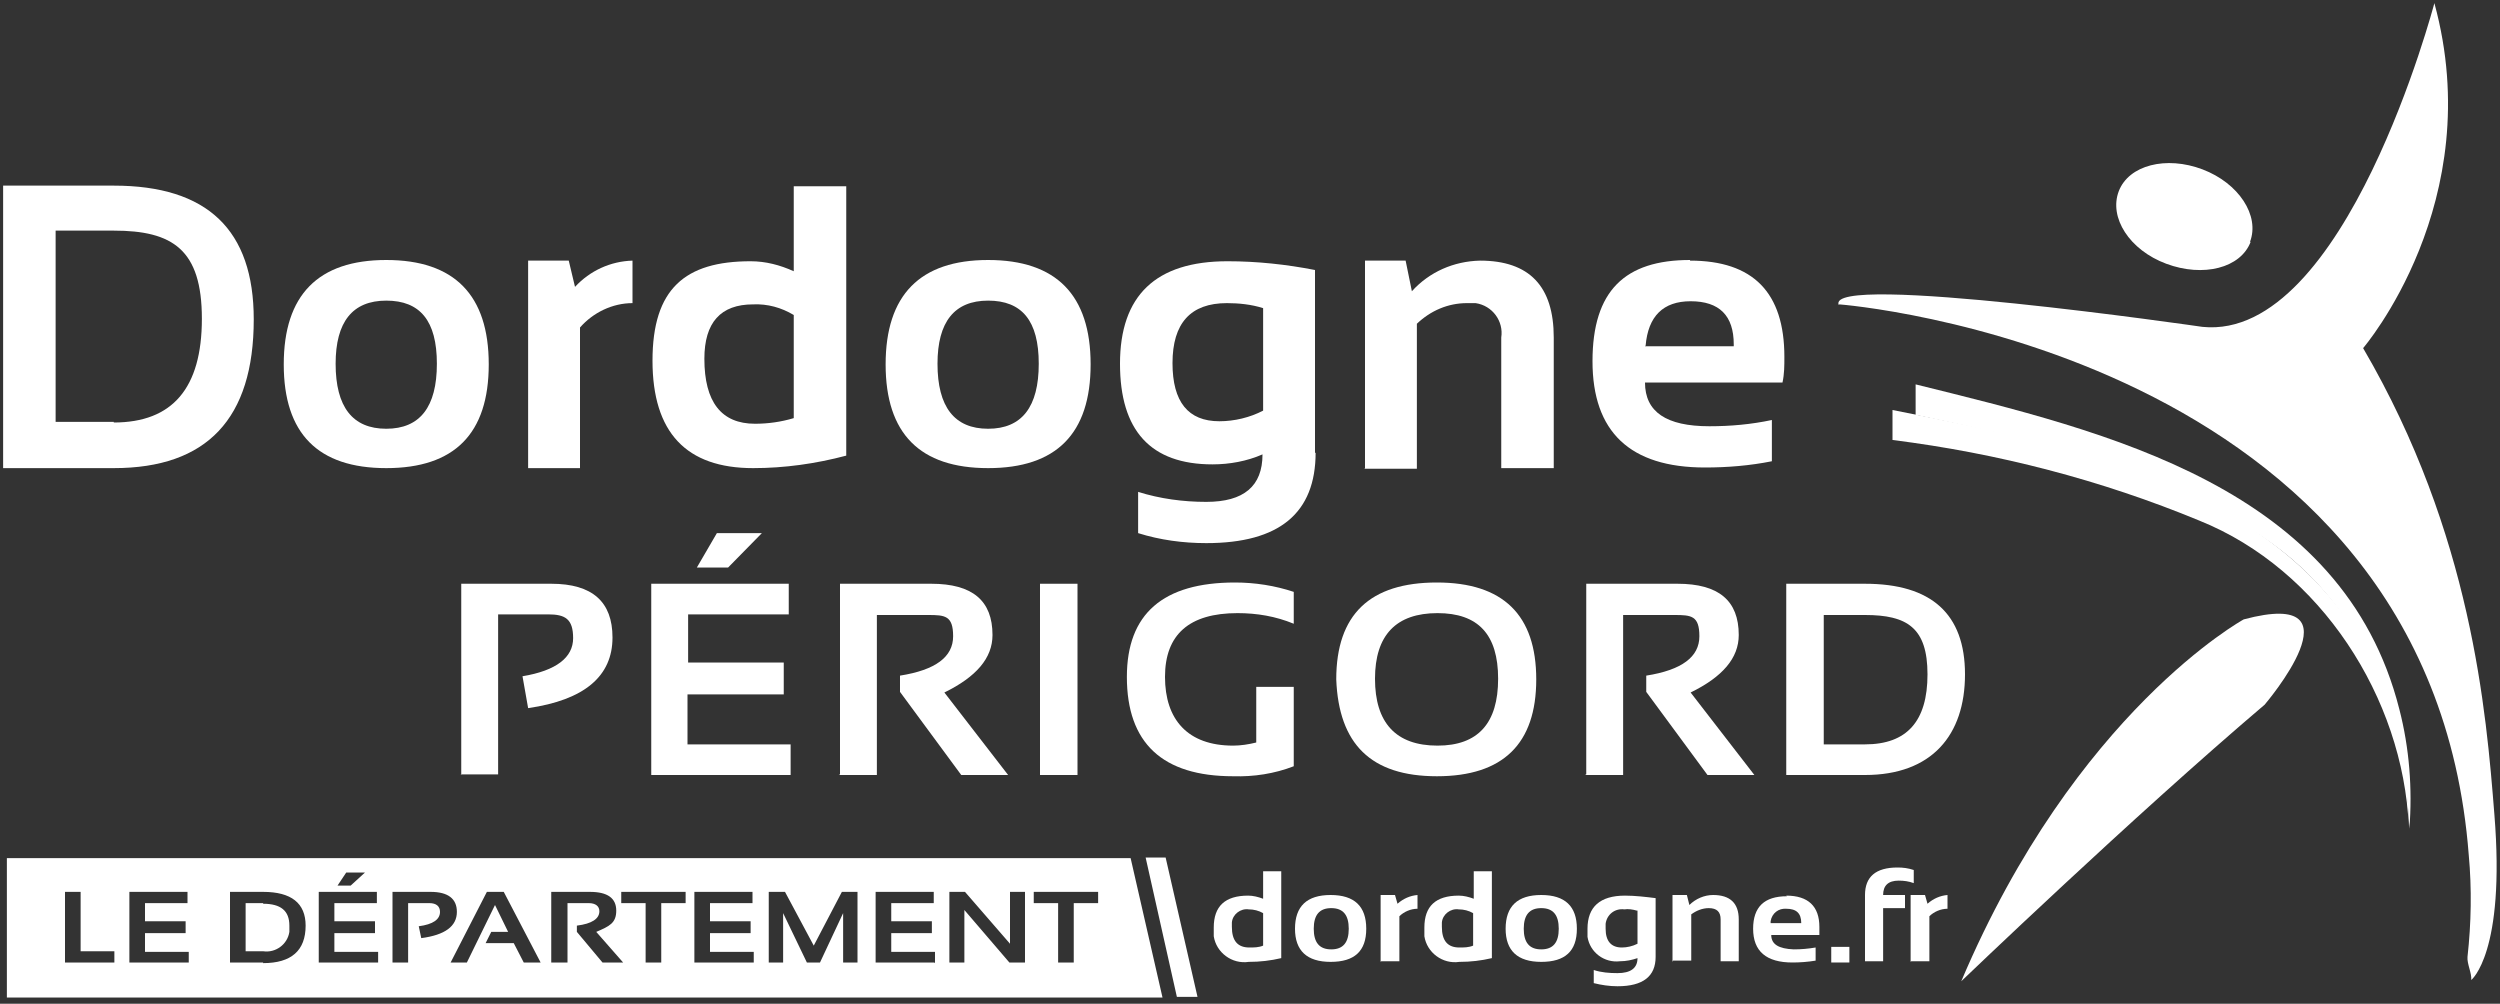
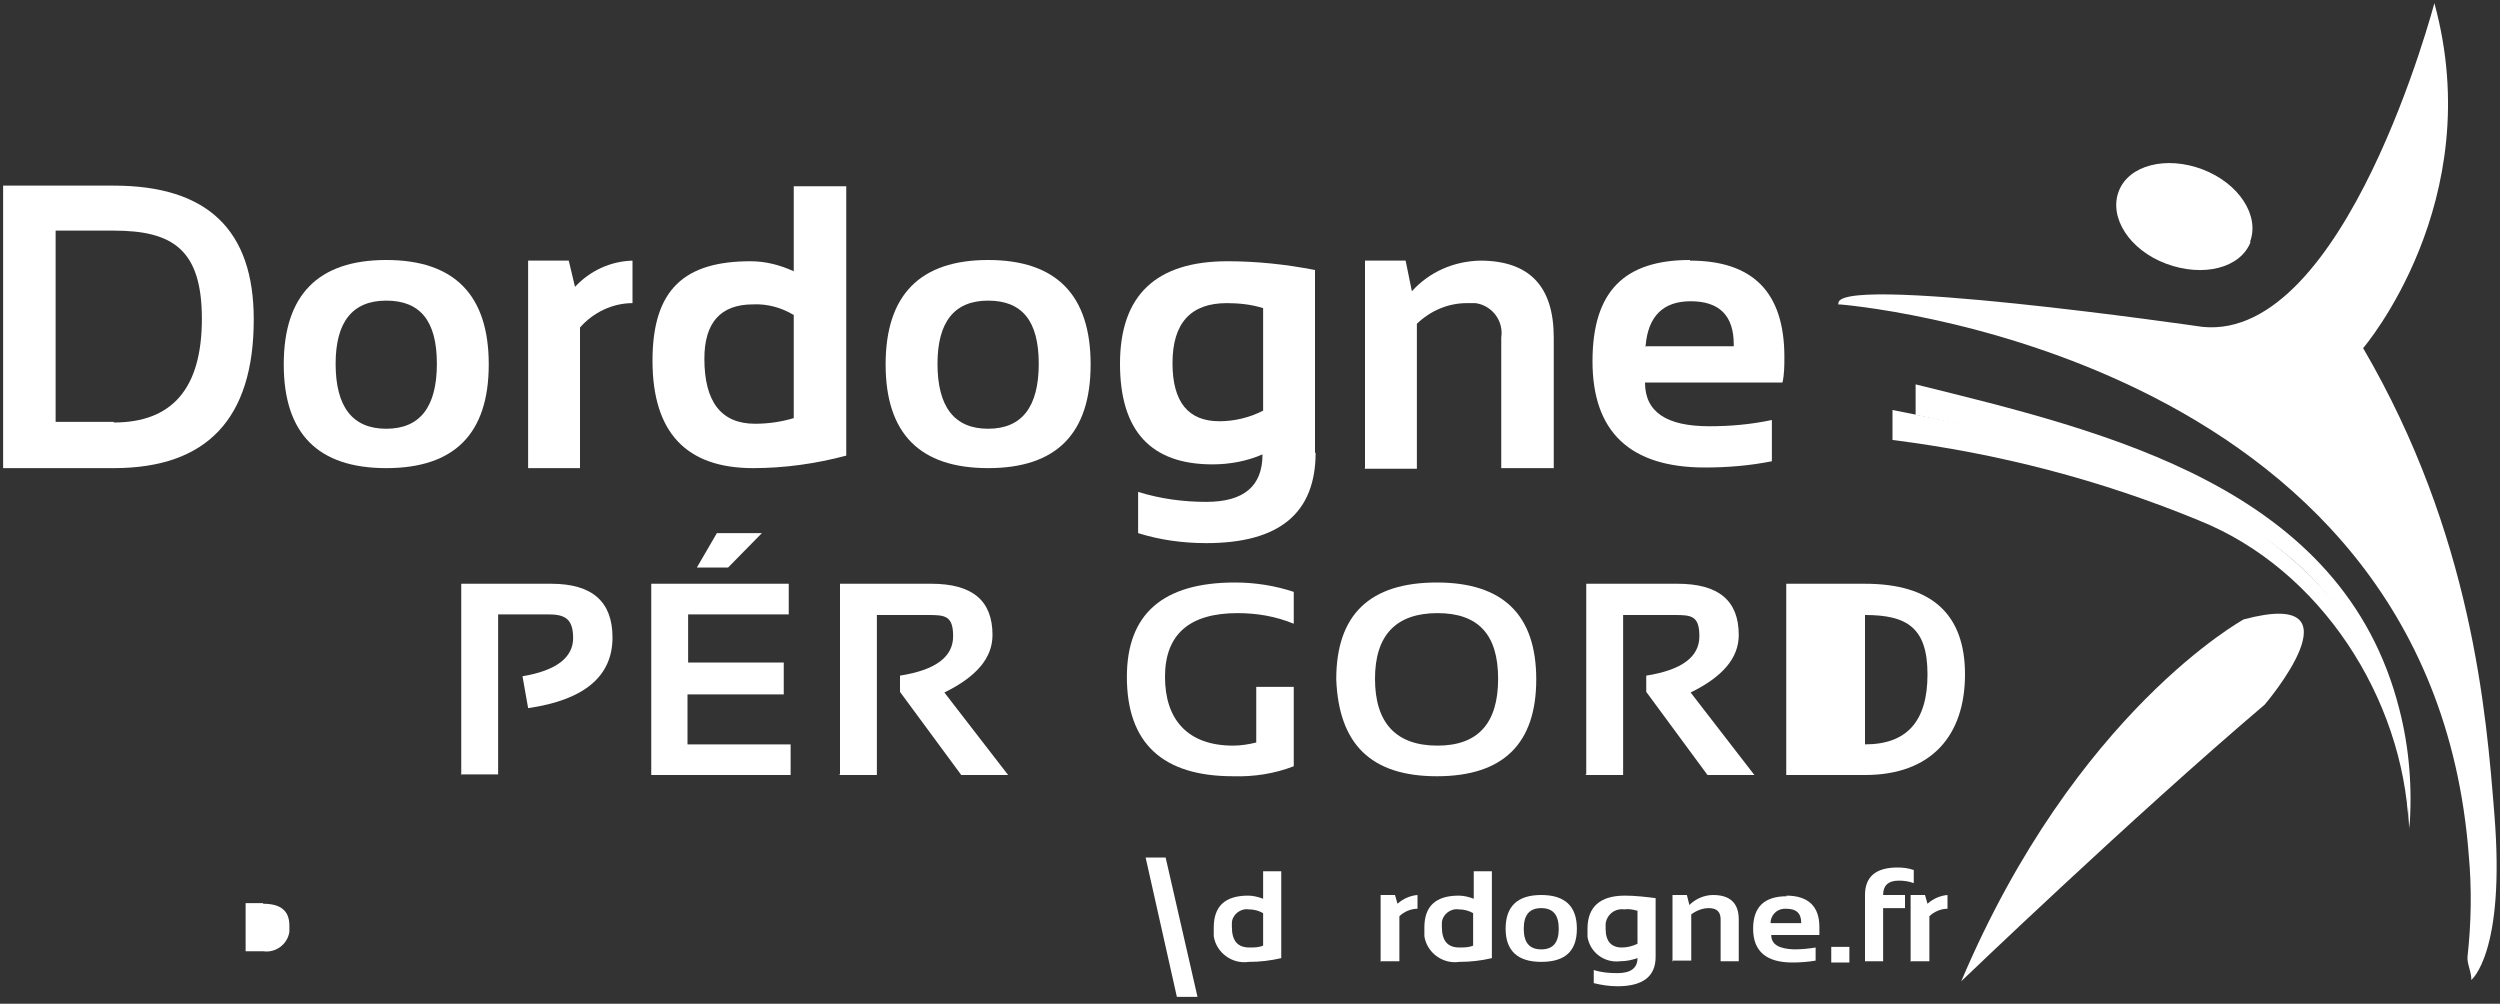
<svg xmlns="http://www.w3.org/2000/svg" id="Calque_1" viewBox="0 0 400 160.6">
  <rect x="0" y="0" width="400" height="160.6" fill="#333333" stroke="none" />
  <defs>
    <style>      .st0 {        fill: #fff;      }    </style>
  </defs>
  <g id="Groupe_6">
    <path id="Tracé_17" class="st0" d="M.5,74.9V29.7h17.7c15,0,22.4,7.1,22.4,21.4,0,15.9-7.5,23.8-22.4,23.8H.5ZM18.2,67.6c9.4,0,14.1-5.5,14.1-16.6s-4.7-14.1-14.1-14.1h-9.3v30.6h9.3Z" />
    <path id="Tracé_18" class="st0" d="M45.4,58.3c0-11.1,5.5-16.7,16.4-16.7s16.4,5.6,16.4,16.7-5.5,16.6-16.4,16.6-16.4-5.5-16.4-16.6M61.8,68.6c5.4,0,8.1-3.5,8.1-10.4s-2.7-10.1-8.1-10.1-8.1,3.4-8.1,10.1c0,6.9,2.7,10.4,8.1,10.4" />
    <path id="Tracé_19" class="st0" d="M84.5,74.9v-33.2h6.5l1,4.2c2.4-2.6,5.7-4.1,9.2-4.2v6.8c-3.2,0-6.3,1.5-8.4,3.9v22.5h-8.4Z" />
    <path id="Tracé_20" class="st0" d="M135.4,72.9c-4.9,1.3-9.9,2-14.9,2-10.7,0-16.1-5.7-16.1-17.2s5.2-15.9,15.7-15.9c2.4,0,4.7.6,6.9,1.6v-13.6h8.4v43.2ZM127,50.4c-2-1.2-4.2-1.8-6.5-1.7-5.2,0-7.8,2.9-7.8,8.7,0,6.9,2.7,10.4,8.1,10.4,2.1,0,4.2-.3,6.2-.9v-16.5Z" />
    <path id="Tracé_21" class="st0" d="M141.7,58.3c0-11.1,5.5-16.7,16.4-16.7s16.4,5.6,16.4,16.7-5.5,16.6-16.4,16.6-16.4-5.5-16.4-16.6M158.1,68.6c5.4,0,8.1-3.5,8.1-10.4s-2.7-10.1-8.1-10.1c-5.4,0-8.1,3.4-8.1,10.1,0,6.9,2.7,10.4,8.1,10.4" />
    <path id="Tracé_22" class="st0" d="M210.5,72.4c0,9.7-5.8,14.5-17.5,14.5-3.7,0-7.4-.5-10.9-1.6v-6.6c3.5,1.1,7.2,1.6,10.9,1.6,6,0,9-2.5,9-7.6-2.5,1.1-5.3,1.6-8,1.6-9.9,0-14.8-5.4-14.8-16.1,0-10.9,5.7-16.4,17.2-16.4,4.7,0,9.4.5,14,1.4v29.3ZM202.1,49.3c-1.9-.6-3.9-.8-5.8-.8-5.8,0-8.7,3.2-8.7,9.6,0,6.2,2.5,9.3,7.5,9.3,2.4,0,4.9-.6,7-1.7v-16.4Z" />
    <path id="Tracé_23" class="st0" d="M218.4,74.9v-33.2h6.5l1,4.9c2.8-3.1,6.7-4.8,10.9-4.9,7.9,0,11.8,4.1,11.8,12.3v20.9h-8.4v-20.9c.4-2.6-1.4-5.1-4.1-5.5-.5,0-.9,0-1.4,0-3,0-5.8,1.2-8,3.3v23.2h-8.4Z" />
    <path id="Tracé_24" class="st0" d="M270.4,41.7c10.1,0,15.1,5.1,15.1,15.4,0,1.4,0,2.7-.3,4.1h-22c0,4.7,3.4,7,10.3,7,3.4,0,6.7-.3,10-1v6.6c-3.5.7-7.1,1-10.7,1-12,0-18-5.7-18-17s5.2-16.2,15.6-16.2M263.2,55.4h14.2v-.3c0-4.6-2.3-6.9-6.9-6.9-4.4,0-6.8,2.4-7.2,7.1" />
    <path id="Tracé_25" class="st0" d="M73.8,124v-30.6h14.4c6.6,0,9.8,2.9,9.8,8.6,0,6.2-4.5,10-13.5,11.3l-.9-5.1c5.4-.9,8.1-3,8.1-6.1s-1.3-3.8-4-3.8h-8v25.6h-6Z" />
    <path id="Tracé_26" class="st0" d="M126.2,93.4v4.9h-16.1v7.7h15.3v5.1h-15.4v8h16.5v4.9h-22.3v-30.6h22ZM114.7,85.3h7.2l-5.4,5.5h-5l3.2-5.5Z" />
    <path id="Tracé_27" class="st0" d="M134.4,123.9v-30.5h14.6c6.6,0,9.8,2.7,9.8,8.2,0,3.7-2.6,6.7-7.7,9.2l10.2,13.2h-7.5l-9.8-13.3v-2.6c5.7-.9,8.5-3,8.5-6.3s-1.3-3.4-4-3.4h-8.2v25.6h-6.1Z" />
-     <rect id="Rectangle_14" class="st0" x="166.4" y="93.4" width="6" height="30.6" />
    <path id="Tracé_28" class="st0" d="M207,122.6c-3.1,1.2-6.4,1.7-9.7,1.6-11.3,0-17-5.3-17-15.9,0-10.1,5.8-15.1,17.3-15.1,3.2,0,6.4.5,9.4,1.5v5.1c-2.9-1.2-5.9-1.7-9-1.7-7.7,0-11.6,3.4-11.6,10.2s3.6,11,10.9,11c1.2,0,2.5-.2,3.7-.5v-8.9h6v12.7Z" />
    <path id="Tracé_29" class="st0" d="M213.8,108.7c0-10.4,5.4-15.5,16.1-15.5,10.6,0,15.9,5.2,15.9,15.5s-5.3,15.5-15.9,15.5-15.7-5.2-16.1-15.5M230,119.3c6.5,0,9.7-3.6,9.7-10.7s-3.2-10.5-9.7-10.5c-6.6,0-10,3.5-10,10.5s3.3,10.7,10,10.7" />
    <path id="Tracé_30" class="st0" d="M253.8,123.9v-30.5h14.6c6.6,0,9.8,2.7,9.8,8.2,0,3.7-2.6,6.7-7.7,9.2l10.2,13.2h-7.5l-9.8-13.3v-2.6c5.7-.9,8.5-3,8.5-6.3s-1.3-3.4-4-3.4h-8.2v25.6h-6.1Z" />
-     <path id="Tracé_31" class="st0" d="M285.8,124v-30.6h12.6c10.6,0,16,4.8,16,14.5s-5.3,16.1-16,16.1h-12.6ZM298.4,119.1c6.7,0,10-3.7,10-11.2s-3.3-9.5-10-9.5h-6.6v20.7h6.6Z" />
+     <path id="Tracé_31" class="st0" d="M285.8,124v-30.6h12.6c10.6,0,16,4.8,16,14.5s-5.3,16.1-16,16.1h-12.6ZM298.4,119.1c6.7,0,10-3.7,10-11.2s-3.3-9.5-10-9.5v20.7h6.6Z" />
    <path id="Tracé_32" class="st0" d="M191.6,159.5h-3.3l-5-22.3h3.2l5.1,22.3Z" />
-     <path id="Tracé_33" class="st0" d="M180.9,137.3H1.1v22.3h184.9l-5.1-22.3ZM55.4,139.6h3l-2.3,2.1h-2.1l1.4-2.1ZM18.3,154h-7.9v-11.3h2.5v9.5h5.4v1.8ZM30.2,154h-9.5v-11.3h9.3v1.8h-6.8v2.9h6.5v1.9h-6.5v3h7v1.8ZM42.1,154h-5.3v-11.3h5.3c4.5,0,6.8,1.8,6.8,5.4,0,4-2.3,6-6.8,6M60.5,154h-9.5v-11.3h9.3v1.8h-6.8v2.9h6.5v1.9h-6.5v3h7v1.8ZM67,148.2c2.3-.3,3.4-1.1,3.4-2.3,0-.9-.6-1.4-1.7-1.4h-3.4v9.5h-2.5v-11.3h6.1c2.8,0,4.2,1.1,4.2,3.2,0,2.3-1.9,3.7-5.7,4.2l-.4-1.9ZM83.8,154l-1.6-3.1h-4.5l.9-1.8h2.7l-2.1-4.3-4.5,9.2h-2.6l5.8-11.3h2.7l5.9,11.3h-2.7ZM96.4,154l-4.1-4.9v-1c2.4-.3,3.6-1.1,3.6-2.3,0-.8-.6-1.3-1.7-1.3h-3.4v9.5h-2.6v-11.3h6.2c2.8,0,4.2,1,4.2,3s-1.1,2.5-3.2,3.4l4.3,4.9h-3.2ZM109.7,144.5h-3.9v9.5h-2.5v-9.5h-3.9v-1.8h10.3v1.8ZM120.6,154h-9.5v-11.3h9.3v1.8h-6.8v2.9h6.5v1.9h-6.5v3h7v1.8ZM137.2,154h-2.3v-7.9l-3.7,7.9h-2.1l-3.8-7.9v7.9h-2.3v-11.3h2.6l4.6,8.6,4.5-8.6h2.5v11.3ZM149.5,154h-9.4v-11.3h9.3v1.8h-6.8v2.9h6.5v1.9h-6.5v3h7v1.8ZM164,154h-2.5l-7.2-8.4v8.4h-2.4v-11.3h2.5l7.2,8.3v-8.3h2.4v11.3ZM175.7,144.5h-3.9v9.5h-2.5v-9.5h-3.9v-1.8h10.3v1.8Z" />
    <path id="Tracé_34" class="st0" d="M42.1,144.5h-2.8v7.7h2.8c2,.3,3.9-1.1,4.2-3.1,0-.3,0-.7,0-1,0-2.4-1.4-3.5-4.2-3.5" />
    <path id="Tracé_35" class="st0" d="M205,153.3c-1.7.4-3.4.6-5.2.6-2.7.4-5.2-1.5-5.6-4.1,0-.5,0-.9,0-1.4,0-3.4,1.8-5.1,5.5-5.1.8,0,1.6.2,2.4.5v-4.4h2.9v13.9ZM202.1,146.1c-.7-.4-1.5-.6-2.3-.6-1.3-.2-2.6.8-2.7,2.1,0,.2,0,.5,0,.7,0,2.2.9,3.3,2.8,3.3.7,0,1.5,0,2.2-.3v-5.3Z" />
-     <path id="Tracé_36" class="st0" d="M207.2,148.6c0-3.6,1.9-5.4,5.7-5.4,3.8,0,5.7,1.8,5.7,5.4s-1.9,5.3-5.7,5.3c-3.8,0-5.7-1.8-5.7-5.3M213,151.9c1.9,0,2.8-1.1,2.8-3.3,0-2.2-.9-3.3-2.8-3.3-1.9,0-2.8,1.1-2.8,3.3s.9,3.3,2.8,3.3" />
    <path id="Tracé_37" class="st0" d="M220.9,153.9v-10.7h2.3l.4,1.4c.9-.8,2-1.3,3.2-1.4v2.2c-1.1,0-2.2.5-2.9,1.2v7.2h-2.9Z" />
    <path id="Tracé_38" class="st0" d="M238.7,153.3c-1.7.4-3.4.6-5.2.6-2.7.4-5.2-1.5-5.6-4.1,0-.5,0-.9,0-1.4,0-3.4,1.8-5.1,5.5-5.1.8,0,1.6.2,2.4.5v-4.4h2.9v13.9ZM235.7,146.1c-.7-.4-1.5-.6-2.3-.6-1.3-.2-2.6.8-2.7,2.1,0,.2,0,.5,0,.7,0,2.2.9,3.3,2.8,3.3.7,0,1.5,0,2.2-.3v-5.3Z" />
    <path id="Tracé_39" class="st0" d="M240.9,148.6c0-3.6,1.9-5.4,5.7-5.4,3.8,0,5.7,1.8,5.7,5.4,0,3.6-1.9,5.3-5.7,5.3s-5.7-1.8-5.7-5.3M246.6,151.9c1.9,0,2.8-1.1,2.8-3.3s-.9-3.3-2.8-3.3c-1.9,0-2.8,1.1-2.8,3.3s.9,3.3,2.8,3.3" />
    <path id="Tracé_40" class="st0" d="M264.9,153.1c0,3.1-2,4.7-6.1,4.7-1.3,0-2.6-.2-3.8-.5v-2.1c1.2.4,2.5.5,3.8.5,2.1,0,3.2-.8,3.2-2.4-.9.3-1.8.5-2.8.5-2.5.3-4.8-1.4-5.2-3.9,0-.4,0-.9,0-1.3,0-3.5,2-5.3,6-5.3,1.6,0,3.3.2,4.9.4v9.4ZM261.9,145.7c-.7-.2-1.4-.3-2-.2-1.5-.2-2.8.8-3,2.3,0,.3,0,.5,0,.8,0,2,.9,3,2.6,3,.8,0,1.7-.2,2.5-.6v-5.3Z" />
    <path id="Tracé_41" class="st0" d="M267.6,153.9v-10.7h2.3l.4,1.6c1-1,2.4-1.6,3.8-1.6,2.7,0,4.1,1.3,4.1,3.9v6.7h-2.9v-6.7c0-1.2-.6-1.8-1.9-1.8-1,0-2,.4-2.8,1v7.4h-2.9Z" />
    <path id="Tracé_42" class="st0" d="M285.8,143.3c3.5,0,5.3,1.7,5.3,5,0,.4,0,.9,0,1.3h-7.7c0,1.5,1.2,2.2,3.6,2.3,1.2,0,2.3-.1,3.5-.3v2.1c-1.2.2-2.5.3-3.7.3-4.2,0-6.3-1.8-6.3-5.4,0-3.5,1.8-5.2,5.4-5.2M283.3,147.7h4.9c0-1.6-.8-2.3-2.4-2.3-1.2-.1-2.3.7-2.5,2,0,.1,0,.2,0,.3" />
    <rect id="Rectangle_15" class="st0" x="293" y="151.5" width="2.9" height="2.5" />
    <path id="Tracé_43" class="st0" d="M298.4,153.9v-10.7c0-2.9,1.7-4.4,5.2-4.4.9,0,1.7.1,2.6.4v2.1c-.8-.3-1.6-.4-2.4-.4-1.7,0-2.5.8-2.5,2.3h3.5v2.1h-3.5v8.5h-2.9Z" />
    <path id="Tracé_44" class="st0" d="M305.7,153.9v-10.7h2.3l.4,1.4c.9-.8,2-1.3,3.2-1.4v2.2c-1.1,0-2.2.5-2.9,1.2v7.2h-2.9Z" />
    <path id="Tracé_45" class="st0" d="M294.3,48.7s94.5,7.2,100.7,88.1c.5,5.4.4,10.9-.2,16.3-.1,1.1.7,2.6.6,3.7,0,0,5.5-4.3,3.7-26.5-1.3-16.4-3.6-44.8-21-74.6,0,0,20.1-23.4,11.4-55.2,0,0-14.2,54.1-37.1,51.8,0,0-60.5-8.8-58.2-3.5" />
    <path id="Tracé_46" class="st0" d="M362.3,112.8s16.2-18.9-3.3-13.7c0,0-26.9,14.7-45.2,57.9,0,0,27.4-26.3,48.6-44.3" />
    <path id="Tracé_47" class="st0" d="M360.1,38.7c-1.6,4.2-7.6,5.7-13.5,3.5s-9.2-7.4-7.6-11.6c1.6-4.2,7.6-5.7,13.4-3.5s9.2,7.4,7.6,11.6" />
    <path id="Tracé_48" class="st0" d="M306.6,66.4c16,3.4,34.8,7.4,49.9,16.3,20.2,10.2,28.1,29.8,29,49.9.5-6.4,0-12.9-1.6-19.1-9-35.6-46.7-44.4-77.4-52v4.9Z" />
    <path id="Tracé_49" class="st0" d="M302.8,65.6c30.6,6.1,69.8,13.6,80.2,49.1,1.5,5.7,2.4,11.6,2.4,17.5-.9-20.5-14.1-41.1-33.5-48.9-15.7-6.5-32.3-10.8-49.1-12.9v-4.8Z" />
  </g>
</svg>